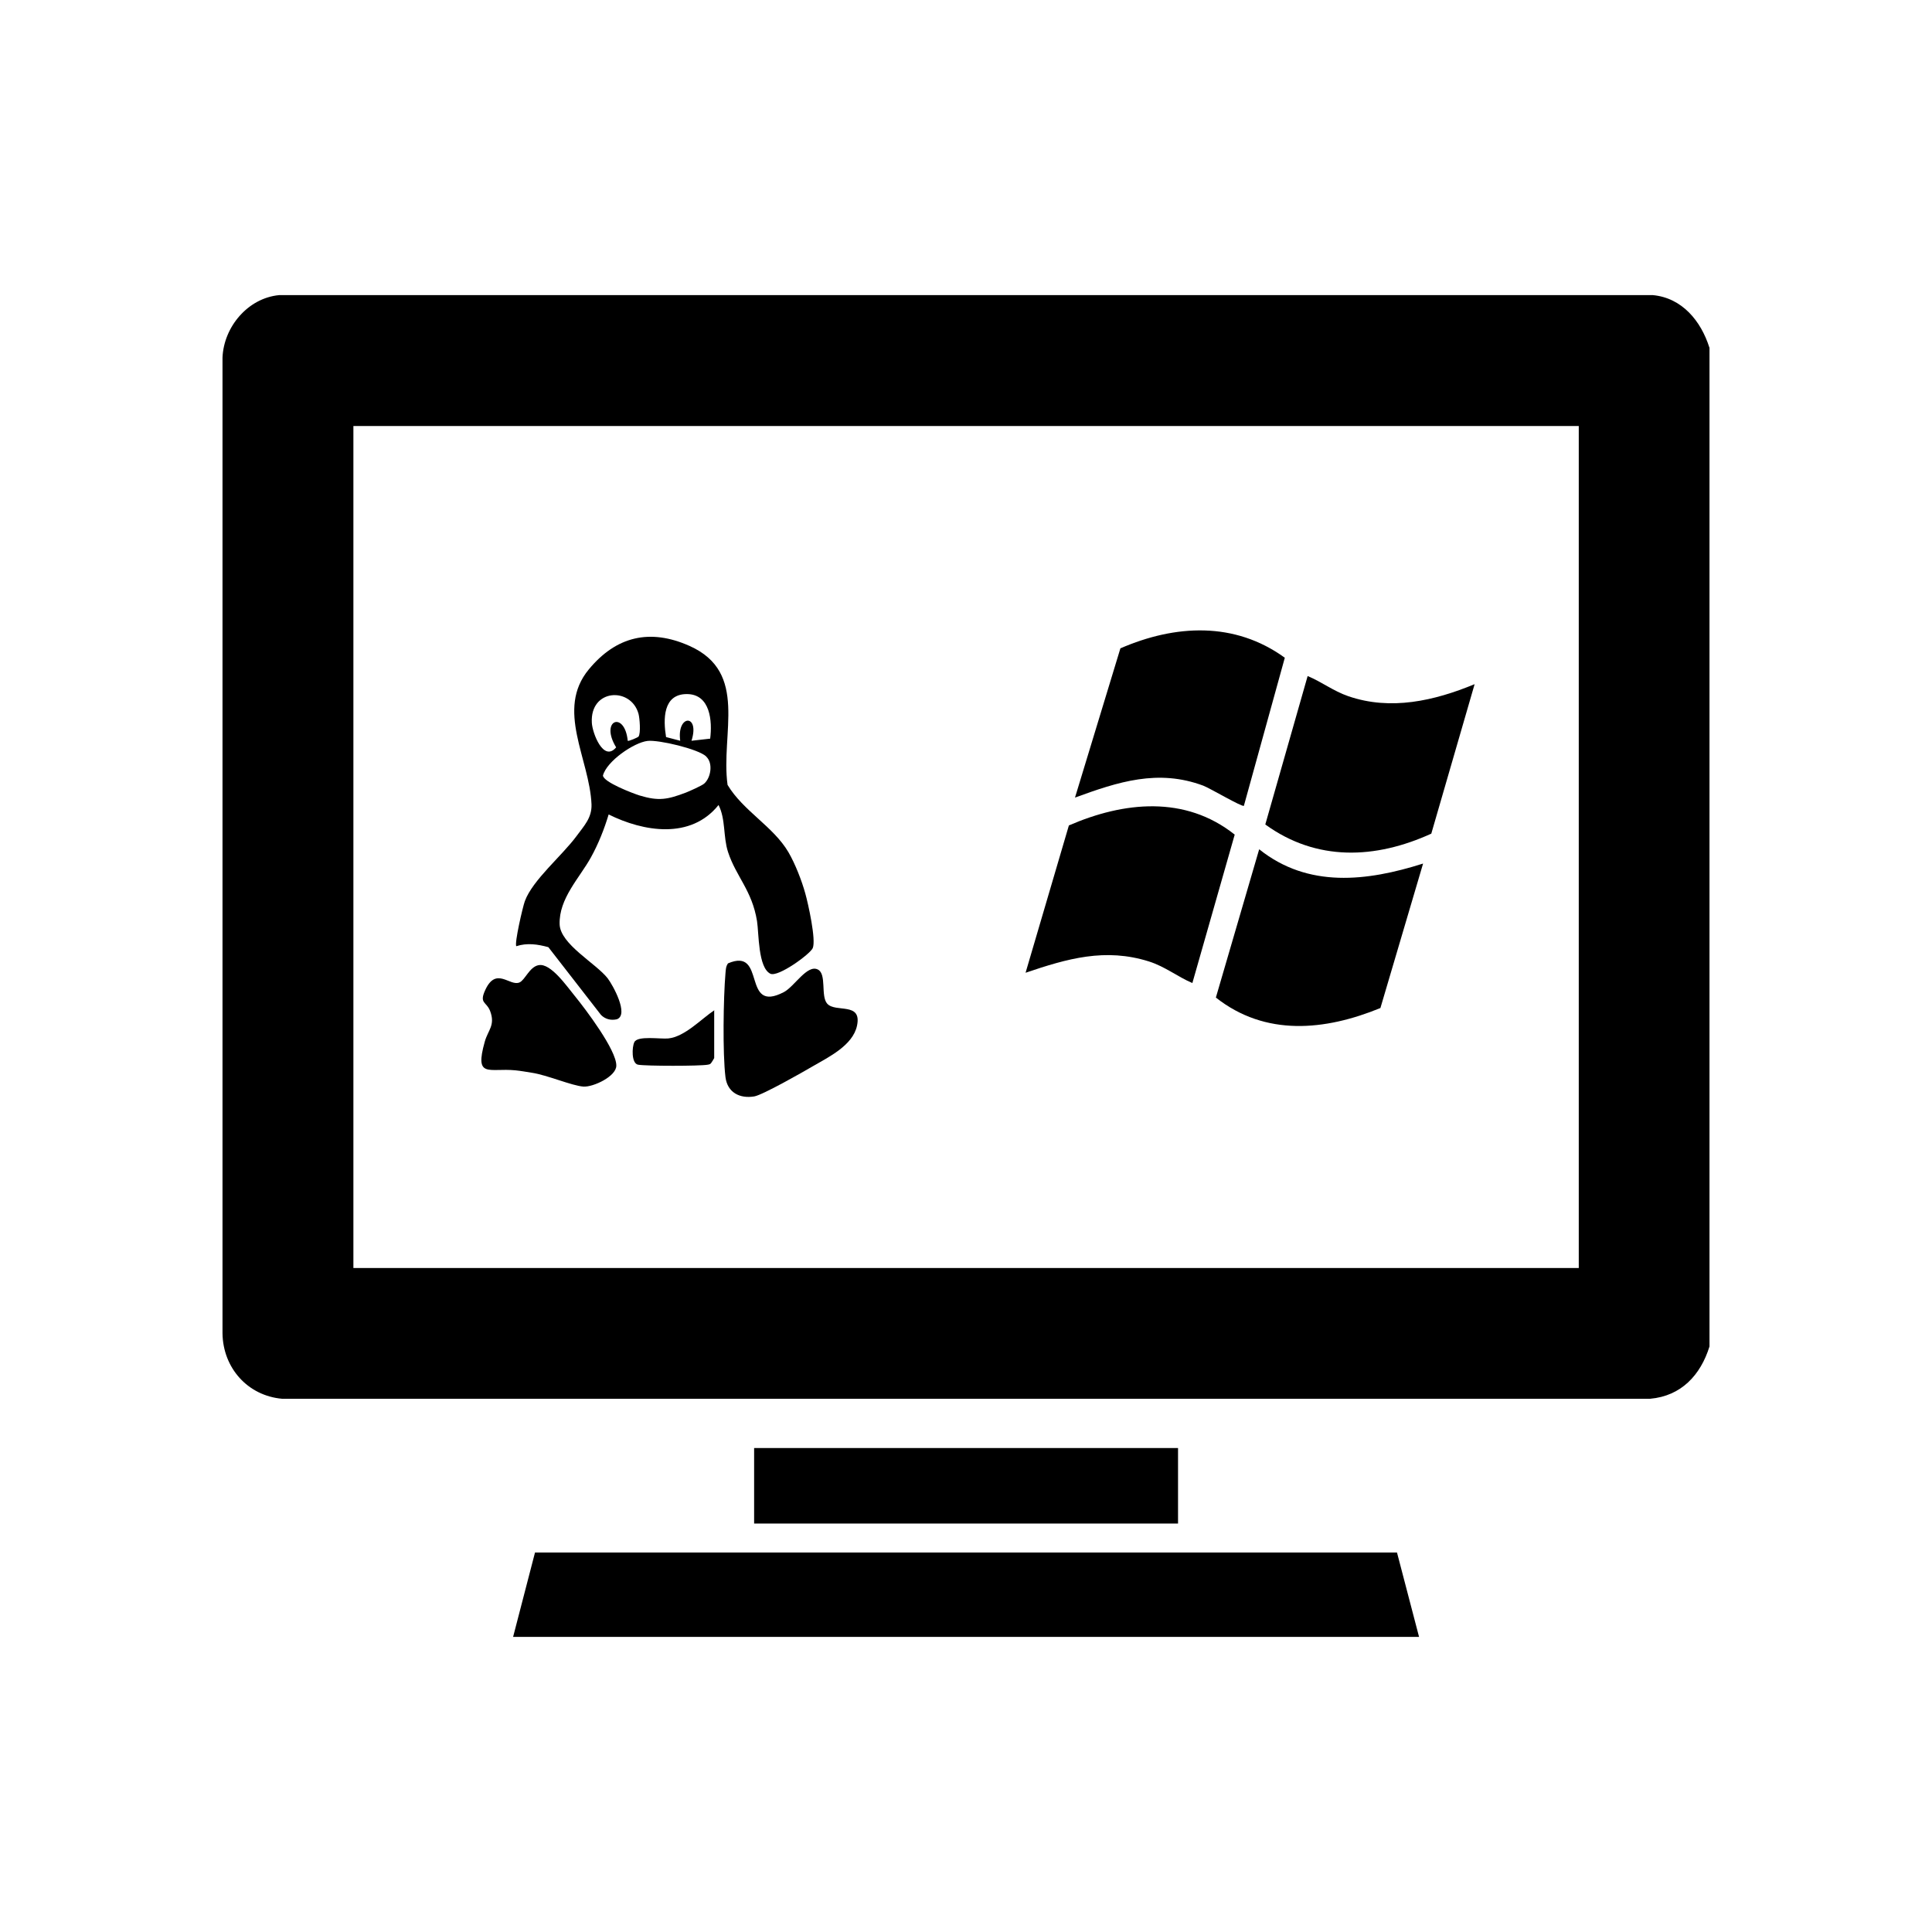
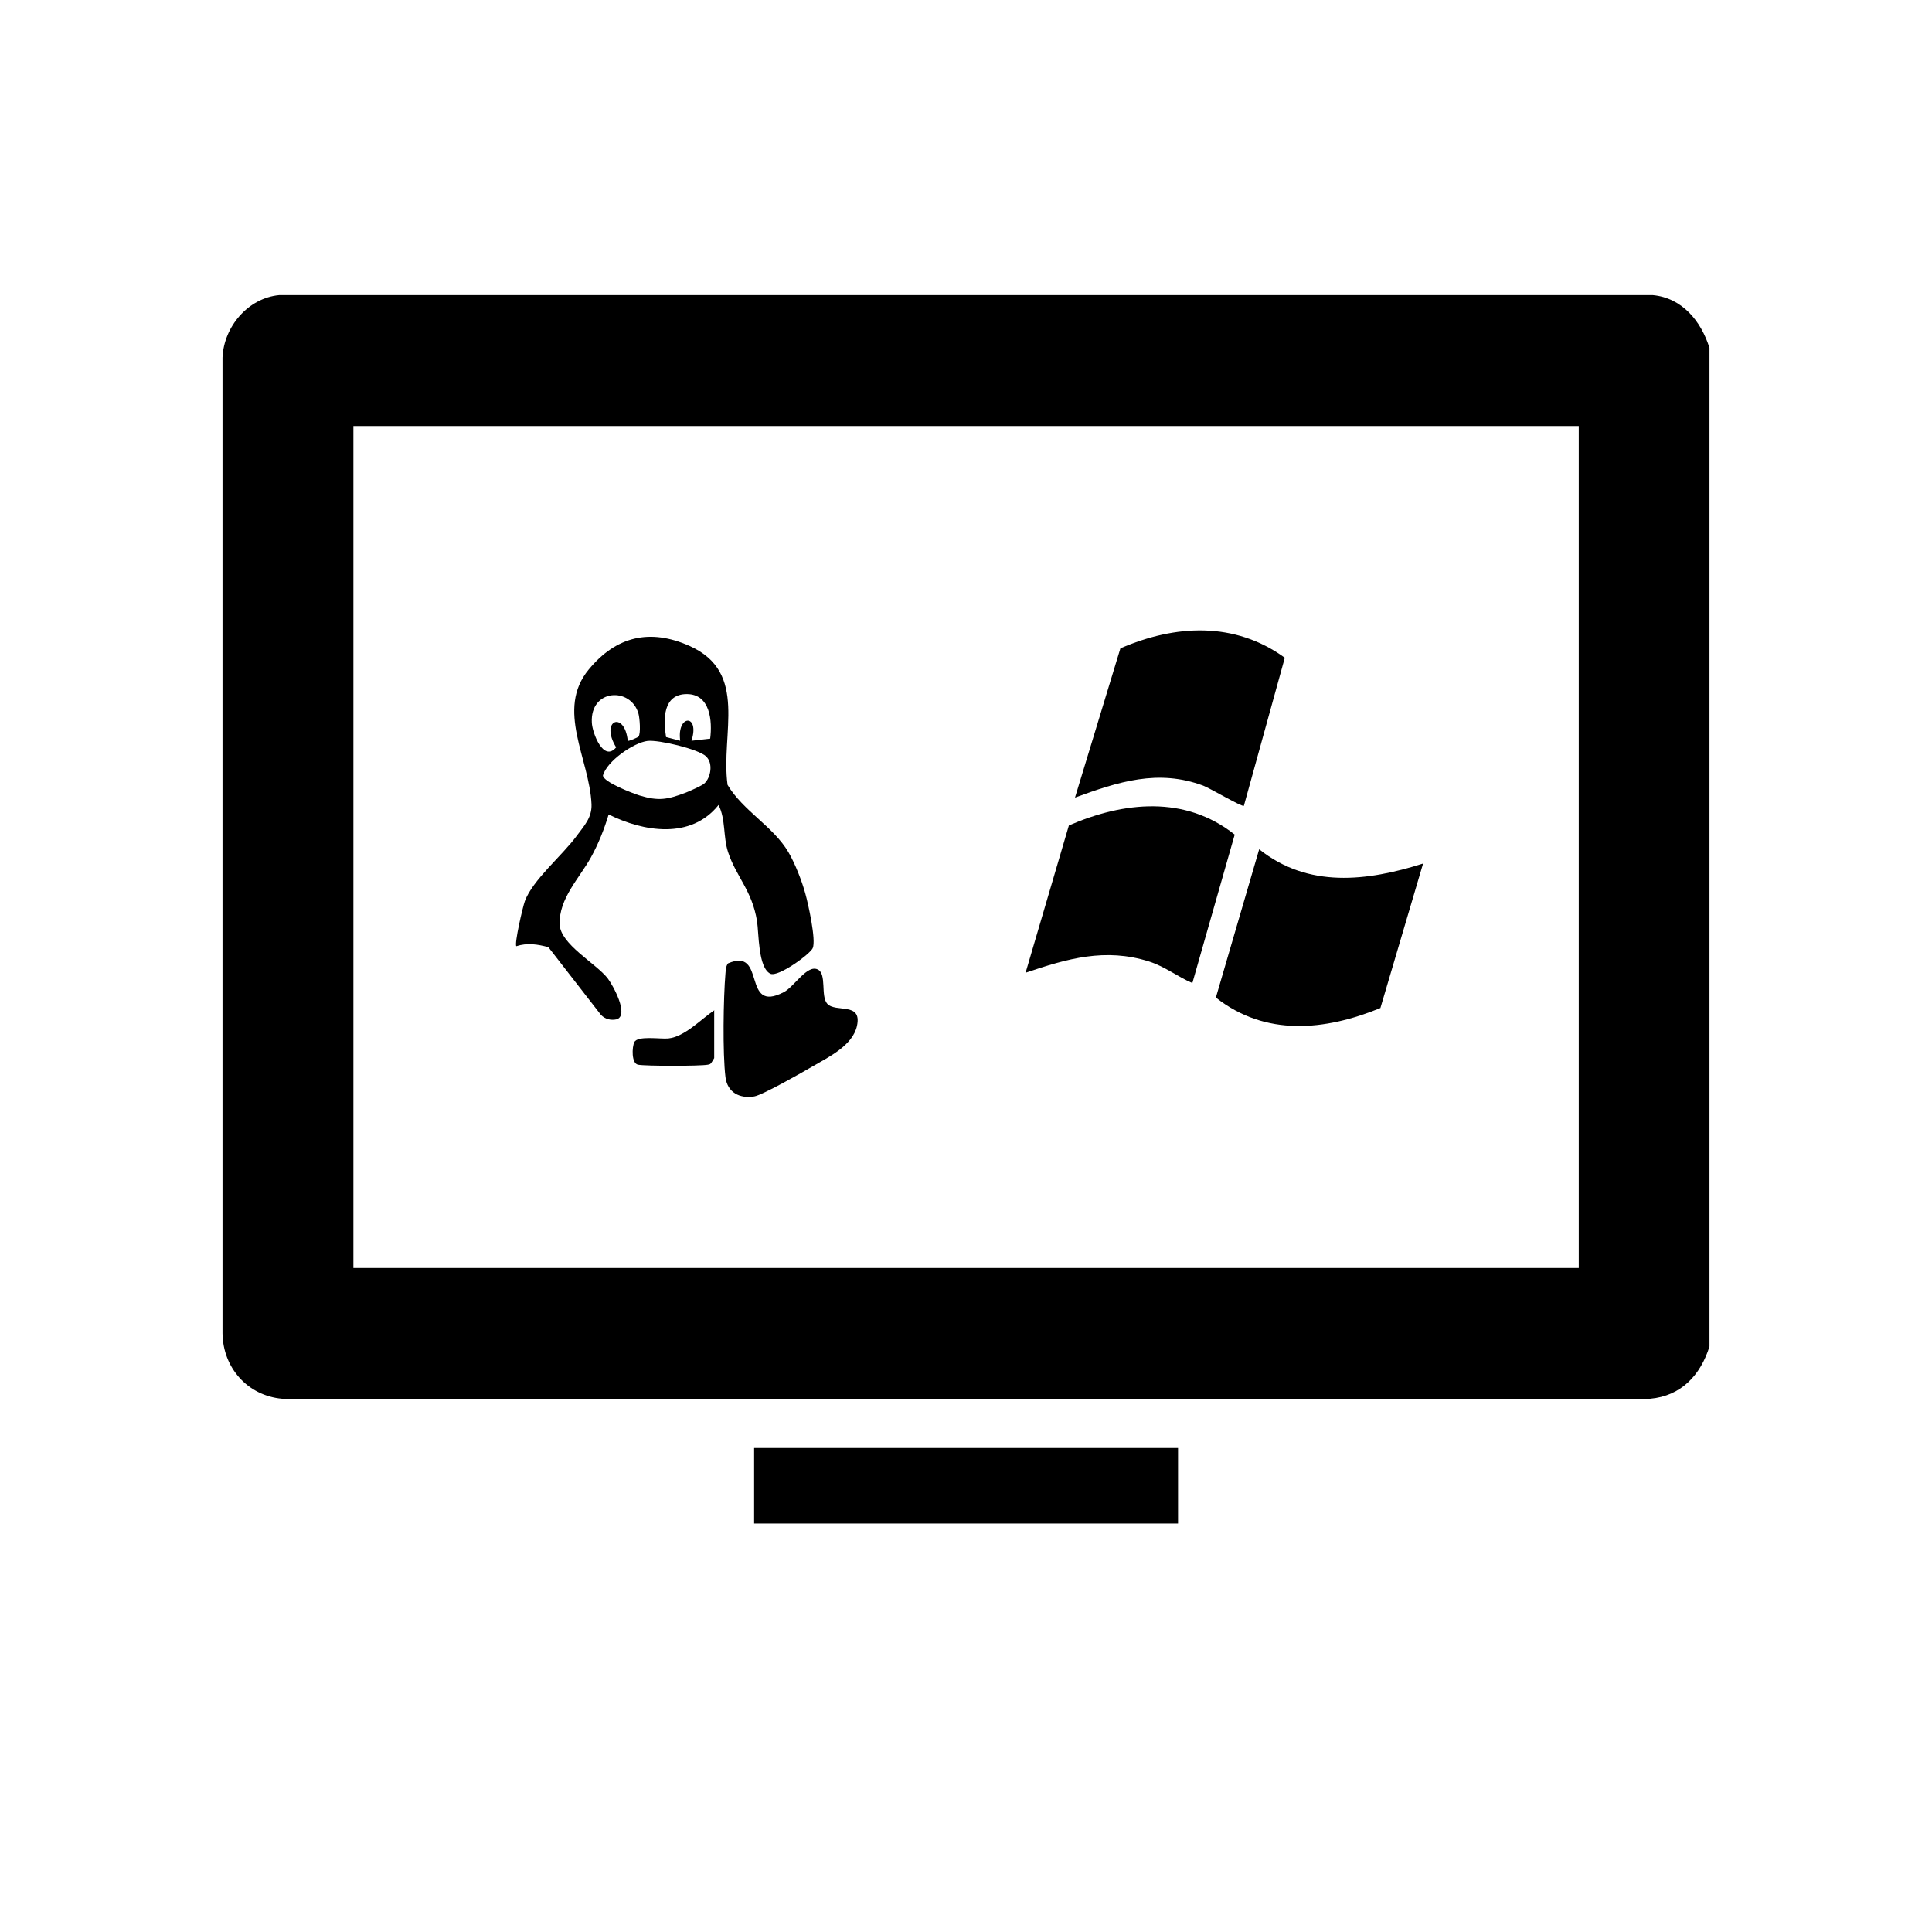
<svg xmlns="http://www.w3.org/2000/svg" id="Capa_1" data-name="Capa 1" viewBox="0 0 120 120">
  <path d="M106.18,21.59v62.04c-.55,1.77-1.75,3.08-3.69,3.25H17.52c-2.14-.19-3.67-1.92-3.7-4.06V22.21c.08-1.92,1.59-3.7,3.52-3.88h85.32c1.82.17,2.99,1.61,3.51,3.25ZM98.06,26.46H21.95v52.3h76.11V26.46Z" />
-   <polygon points="31.87 101.67 33.23 96.43 86.77 96.43 88.14 101.67 31.87 101.67" />
  <rect x="46.84" y="89.94" width="26.33" height="4.69" />
  <path d="M37.81,50.57c-.28.93-.64,1.84-1.11,2.69-.71,1.28-1.99,2.55-1.94,4.15.04,1.24,2.25,2.42,2.98,3.35.33.43,1.35,2.28.57,2.55-.36.08-.71,0-.98-.27l-3.27-4.21c-.66-.18-1.32-.28-1.99-.06-.13-.16.4-2.45.53-2.8.48-1.31,2.32-2.83,3.21-4.04.46-.63.96-1.13.93-1.97-.12-2.83-2.24-5.88-.17-8.38,1.7-2.06,3.8-2.56,6.26-1.46,3.69,1.65,1.92,5.43,2.36,8.63.97,1.62,2.84,2.58,3.78,4.18.42.72.83,1.77,1.05,2.57.18.64.68,2.89.46,3.39-.16.37-2.15,1.82-2.63,1.59-.77-.38-.71-2.51-.83-3.27-.31-1.91-1.3-2.76-1.8-4.29-.31-.95-.14-2.04-.59-2.92-1.72,2.15-4.65,1.67-6.84.58ZM44.11,45.88c.14-1.09.01-2.77-1.45-2.77-1.49,0-1.47,1.57-1.29,2.67l.88.23c-.23-1.64,1.24-1.69.7,0l1.15-.13ZM39.66,45.75c.15-.21.07-1.15,0-1.41-.46-1.69-3.02-1.57-2.9.55.03.63.72,2.47,1.51,1.53-1.04-1.7.53-2.3.72-.41.04.05.64-.21.67-.26ZM43.86,46.98c-.5-.46-2.95-1.04-3.64-.96-.85.1-2.54,1.26-2.77,2.15.03.41,1.86,1.11,2.28,1.24,1.19.36,1.73.25,2.87-.18.21-.08,1.01-.44,1.14-.56.42-.37.56-1.28.12-1.68Z" />
  <path d="M45.21,59.84c2.43-1.05.82,3.17,3.48,1.78.65-.34,1.45-1.74,2.11-1.4.56.28.16,1.65.58,2.12.52.58,2.17-.13,1.85,1.37-.26,1.22-1.75,1.94-2.75,2.52-.63.37-3.11,1.78-3.63,1.87-.9.15-1.67-.24-1.79-1.2-.18-1.47-.13-4.92,0-6.44.02-.21.02-.43.15-.61Z" />
-   <path d="M33.45,59.95c.75-.16,1.77,1.33,2.25,1.91.66.81,2.6,3.37,2.58,4.33,0,.67-1.44,1.34-2.04,1.3-.72-.05-2.26-.72-3.21-.86-.32-.05-.7-.12-1.02-.15-1.64-.16-2.55.53-1.9-1.78.2-.72.67-1.02.33-1.91-.23-.59-.7-.45-.29-1.32.68-1.45,1.52-.18,2.12-.45.34-.15.61-.95,1.17-1.07Z" />
  <path d="M44.36,62.74v2.98s-.18.32-.23.35c-.05.04-.11.05-.17.06-.47.09-3.85.09-4.33,0-.42-.08-.38-1.1-.23-1.4.2-.42,1.62-.18,2.11-.23,1.03-.11,2.03-1.2,2.87-1.76Z" />
-   <path d="M91.59,42.5l-2.69,9.28c-3.47,1.58-7.12,1.74-10.31-.57l2.63-9.22c.89.37,1.59.93,2.52,1.25,2.64.91,5.34.29,7.84-.74Z" />
  <path d="M74.06,61.06c-.93-.4-1.69-1.02-2.69-1.34-2.72-.86-5.08-.18-7.67.7l2.69-9.15c3.41-1.48,7.22-1.88,10.3.57l-2.63,9.22Z" />
  <path d="M79.8,40.86l-2.54,9.19c-.11.09-2.12-1.1-2.52-1.25-2.81-1.05-5.29-.24-7.97.74l2.82-9.27c3.41-1.48,7.1-1.68,10.22.59Z" />
  <path d="M88.39,53.64l-2.65,8.97c-3.44,1.41-7.14,1.78-10.22-.65l2.69-9.21c3.04,2.43,6.7,1.99,10.17.89Z" />
</svg>